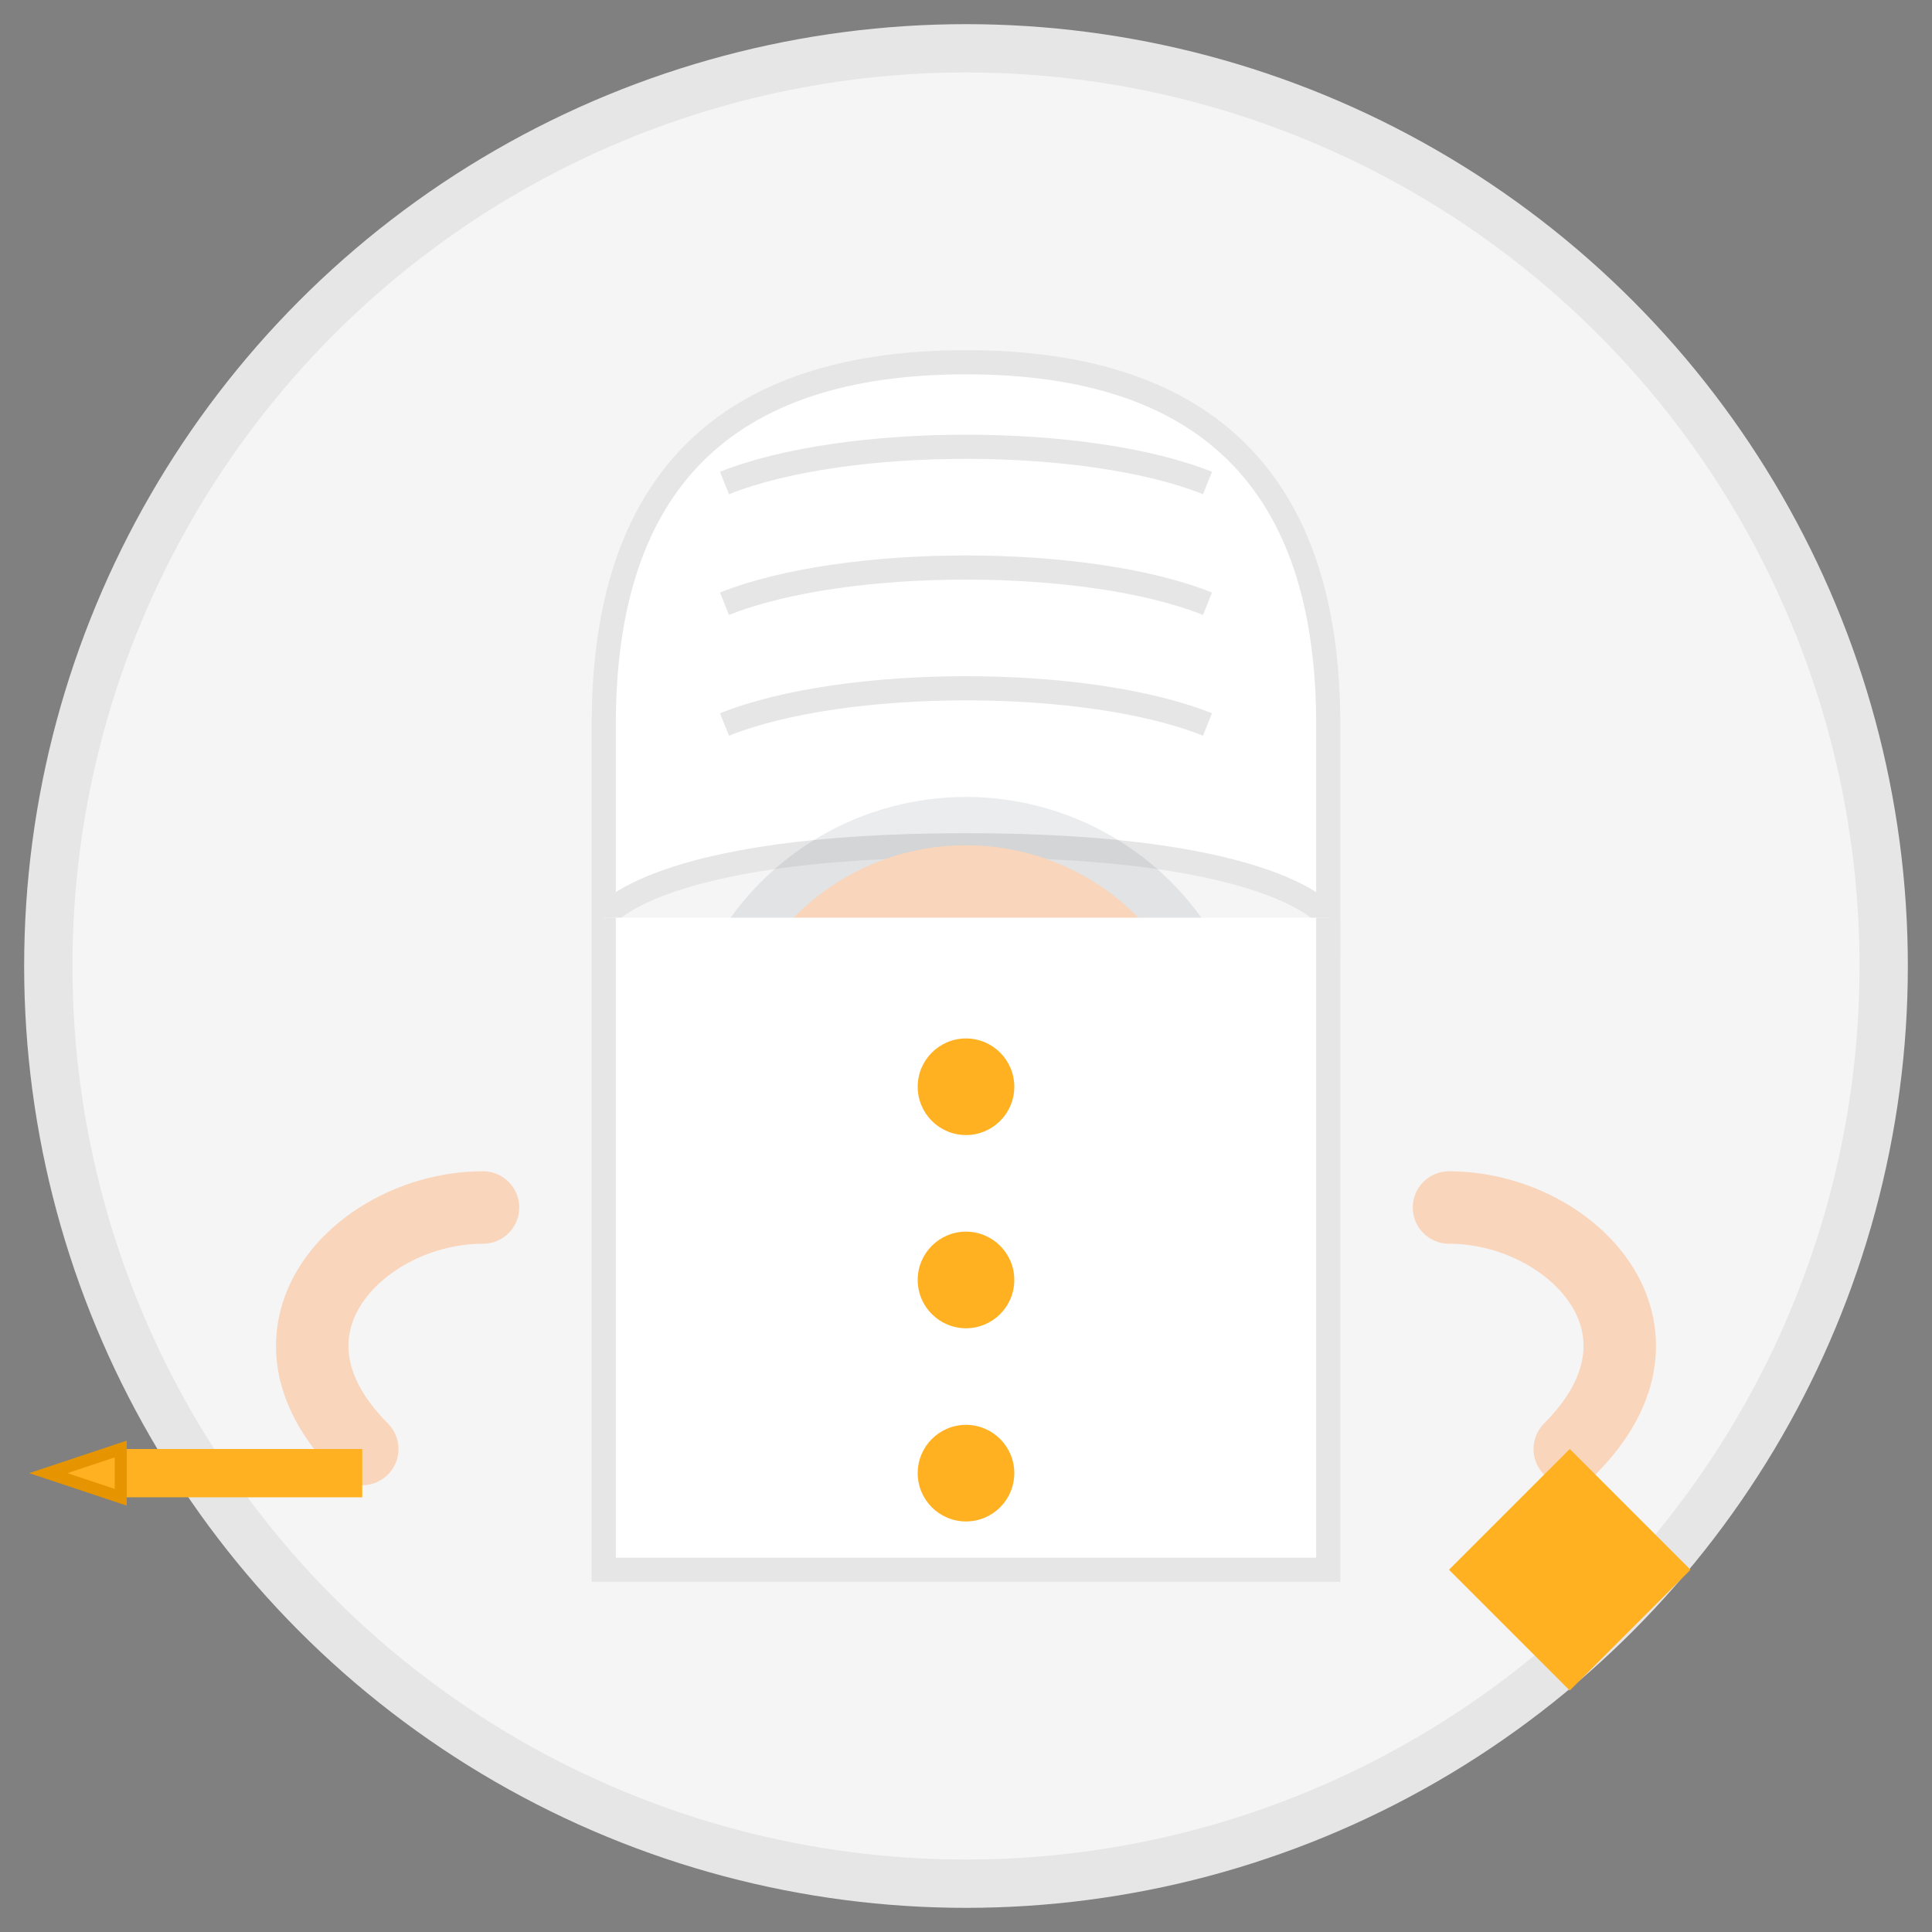
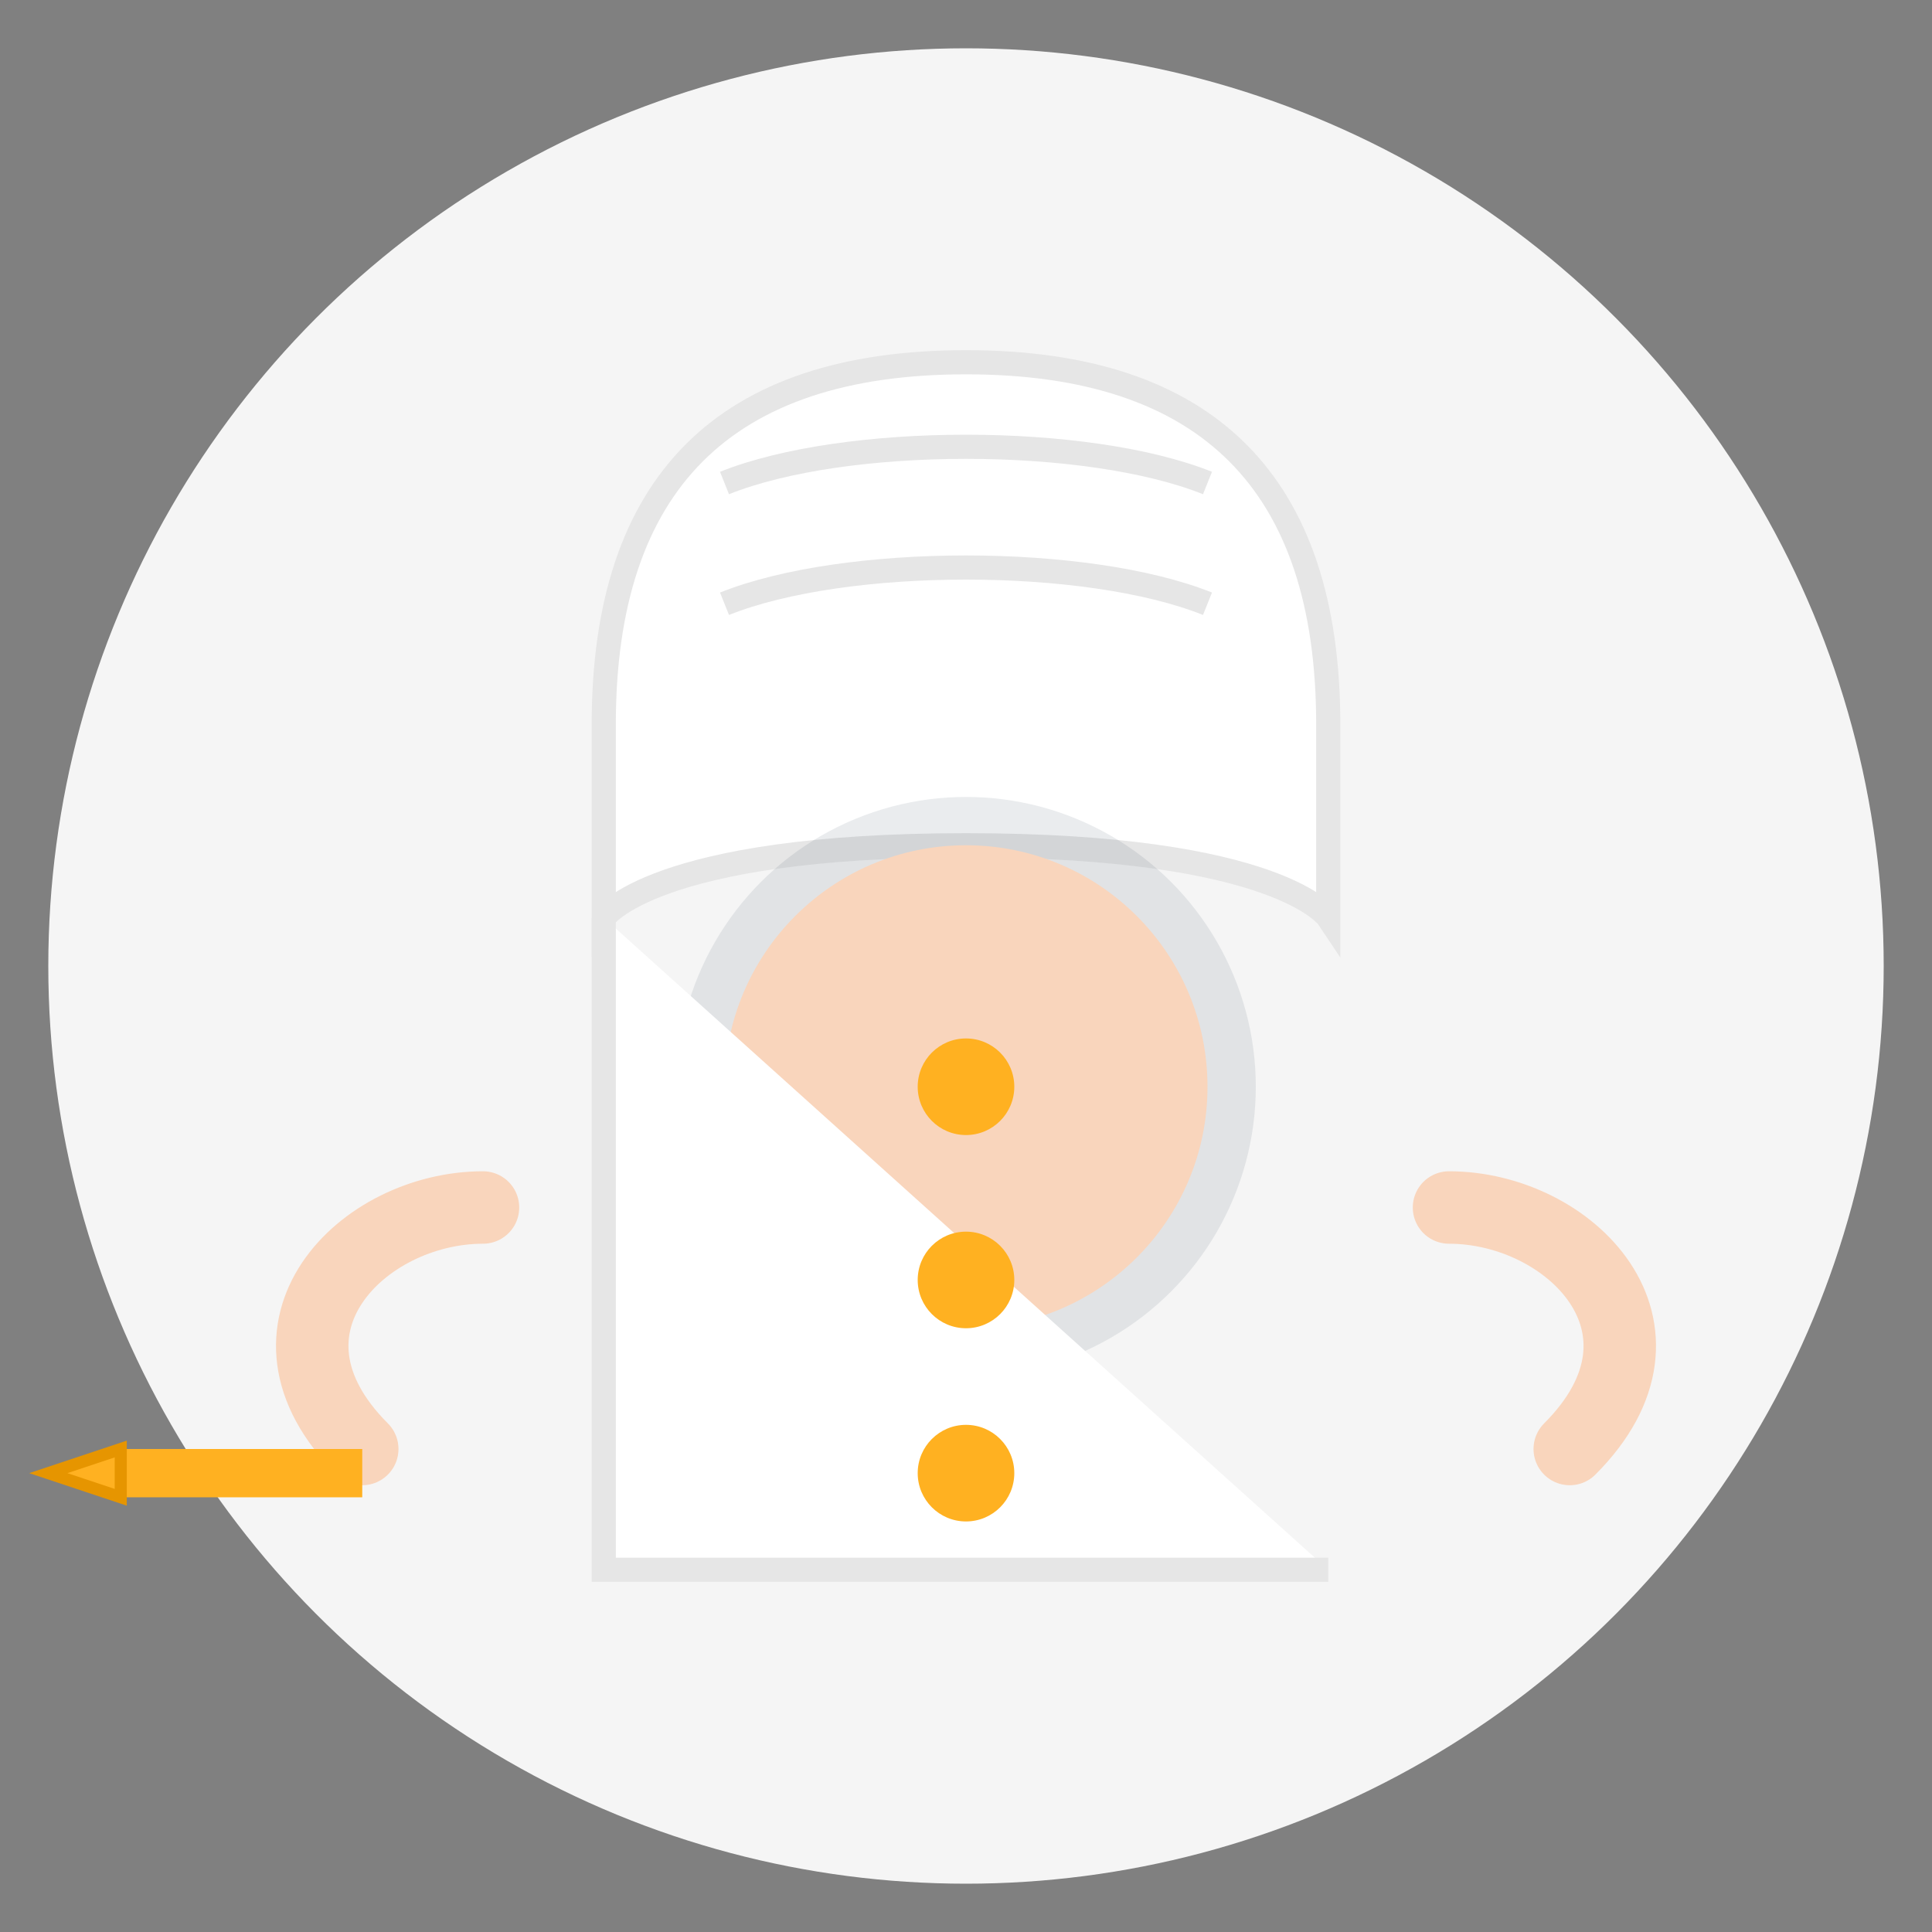
<svg xmlns="http://www.w3.org/2000/svg" width="80" height="80" viewBox="0 0 80 80">
  <rect x="0" y="0" width="80" height="80" fill="#808080" stroke="none" />
  <defs>
    <style>
      .cls-1 {
        fill: #ffb121;
      }
      .cls-2 {
        fill: #e69500;
      }
      .cls-3 {
        fill: #ffffff;
      }
      .cls-4 {
        fill: #f5f5f5;
      }
      .cls-5 {
        fill: #2c3e50;
      }
    </style>
  </defs>
  <circle cx="40" cy="40" r="38" class="cls-4" />
-   <circle cx="40" cy="40" r="38" fill="none" stroke="#e6e6e6" stroke-width="2" />
  <path d="M25,30 C25,20 30,15 40,15 C50,15 55,20 55,30 L55,38 C55,38 53,35 40,35 C27,35 25,38 25,38 Z" class="cls-3" stroke="#e6e6e6" stroke-width="1" />
  <circle cx="40" cy="45" r="12" class="cls-5" opacity="0.1" />
  <circle cx="40" cy="45" r="10" fill="#f9d5bc" />
-   <path d="M25,38 L25,65 L55,65 L55,38" class="cls-3" stroke="#e6e6e6" stroke-width="1" />
+   <path d="M25,38 L25,65 L55,65 " class="cls-3" stroke="#e6e6e6" stroke-width="1" />
  <circle cx="40" cy="45" r="2" class="cls-1" />
  <circle cx="40" cy="53" r="2" class="cls-1" />
  <circle cx="40" cy="61" r="2" class="cls-1" />
  <g transform="translate(60, 50)">
    <path d="M0,0 C5,0 10,5 5,10" stroke="#f9d5bc" stroke-width="3" stroke-linecap="round" fill="none" />
-     <path d="M5,10 L10,15 L5,20 L0,15 Z" class="cls-1" />
  </g>
  <g transform="translate(20, 50)">
    <path d="M0,0 C-5,0 -10,5 -5,10" stroke="#f9d5bc" stroke-width="3" stroke-linecap="round" fill="none" />
    <path d="M-5,10 L-15,10 L-15,12 L-5,12 Z" class="cls-1" />
    <path d="M-15,10 L-15,12 L-18,11 Z" class="cls-1" />
    <path d="M-15,10 L-15,12 L-18,11 Z" fill="none" stroke="#e69500" stroke-width="0.5" />
  </g>
  <path d="M30,20 C35,18 45,18 50,20" fill="none" stroke="#e6e6e6" stroke-width="1" />
  <path d="M30,25 C35,23 45,23 50,25" fill="none" stroke="#e6e6e6" stroke-width="1" />
-   <path d="M30,30 C35,28 45,28 50,30" fill="none" stroke="#e6e6e6" stroke-width="1" />
</svg>